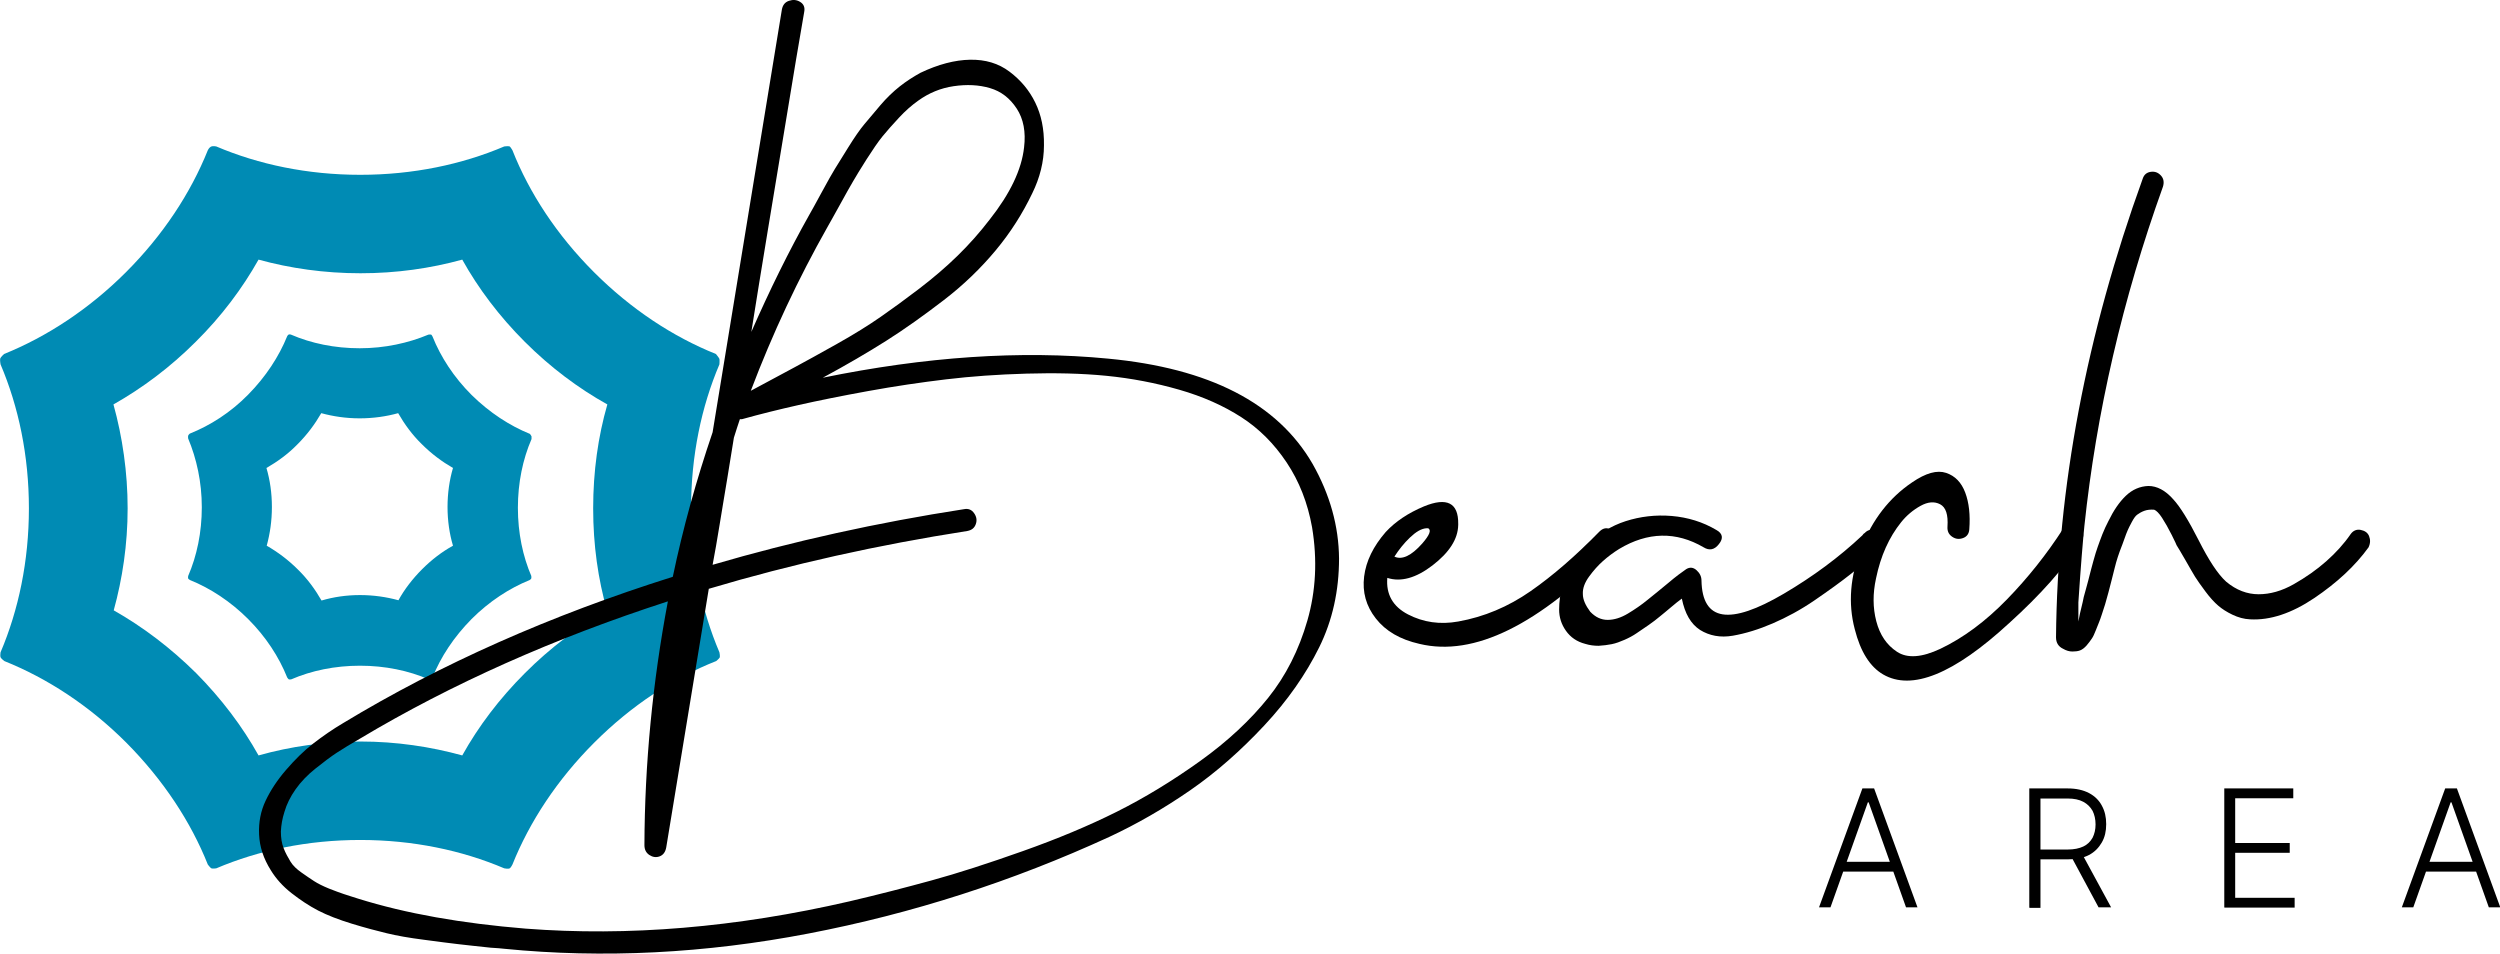
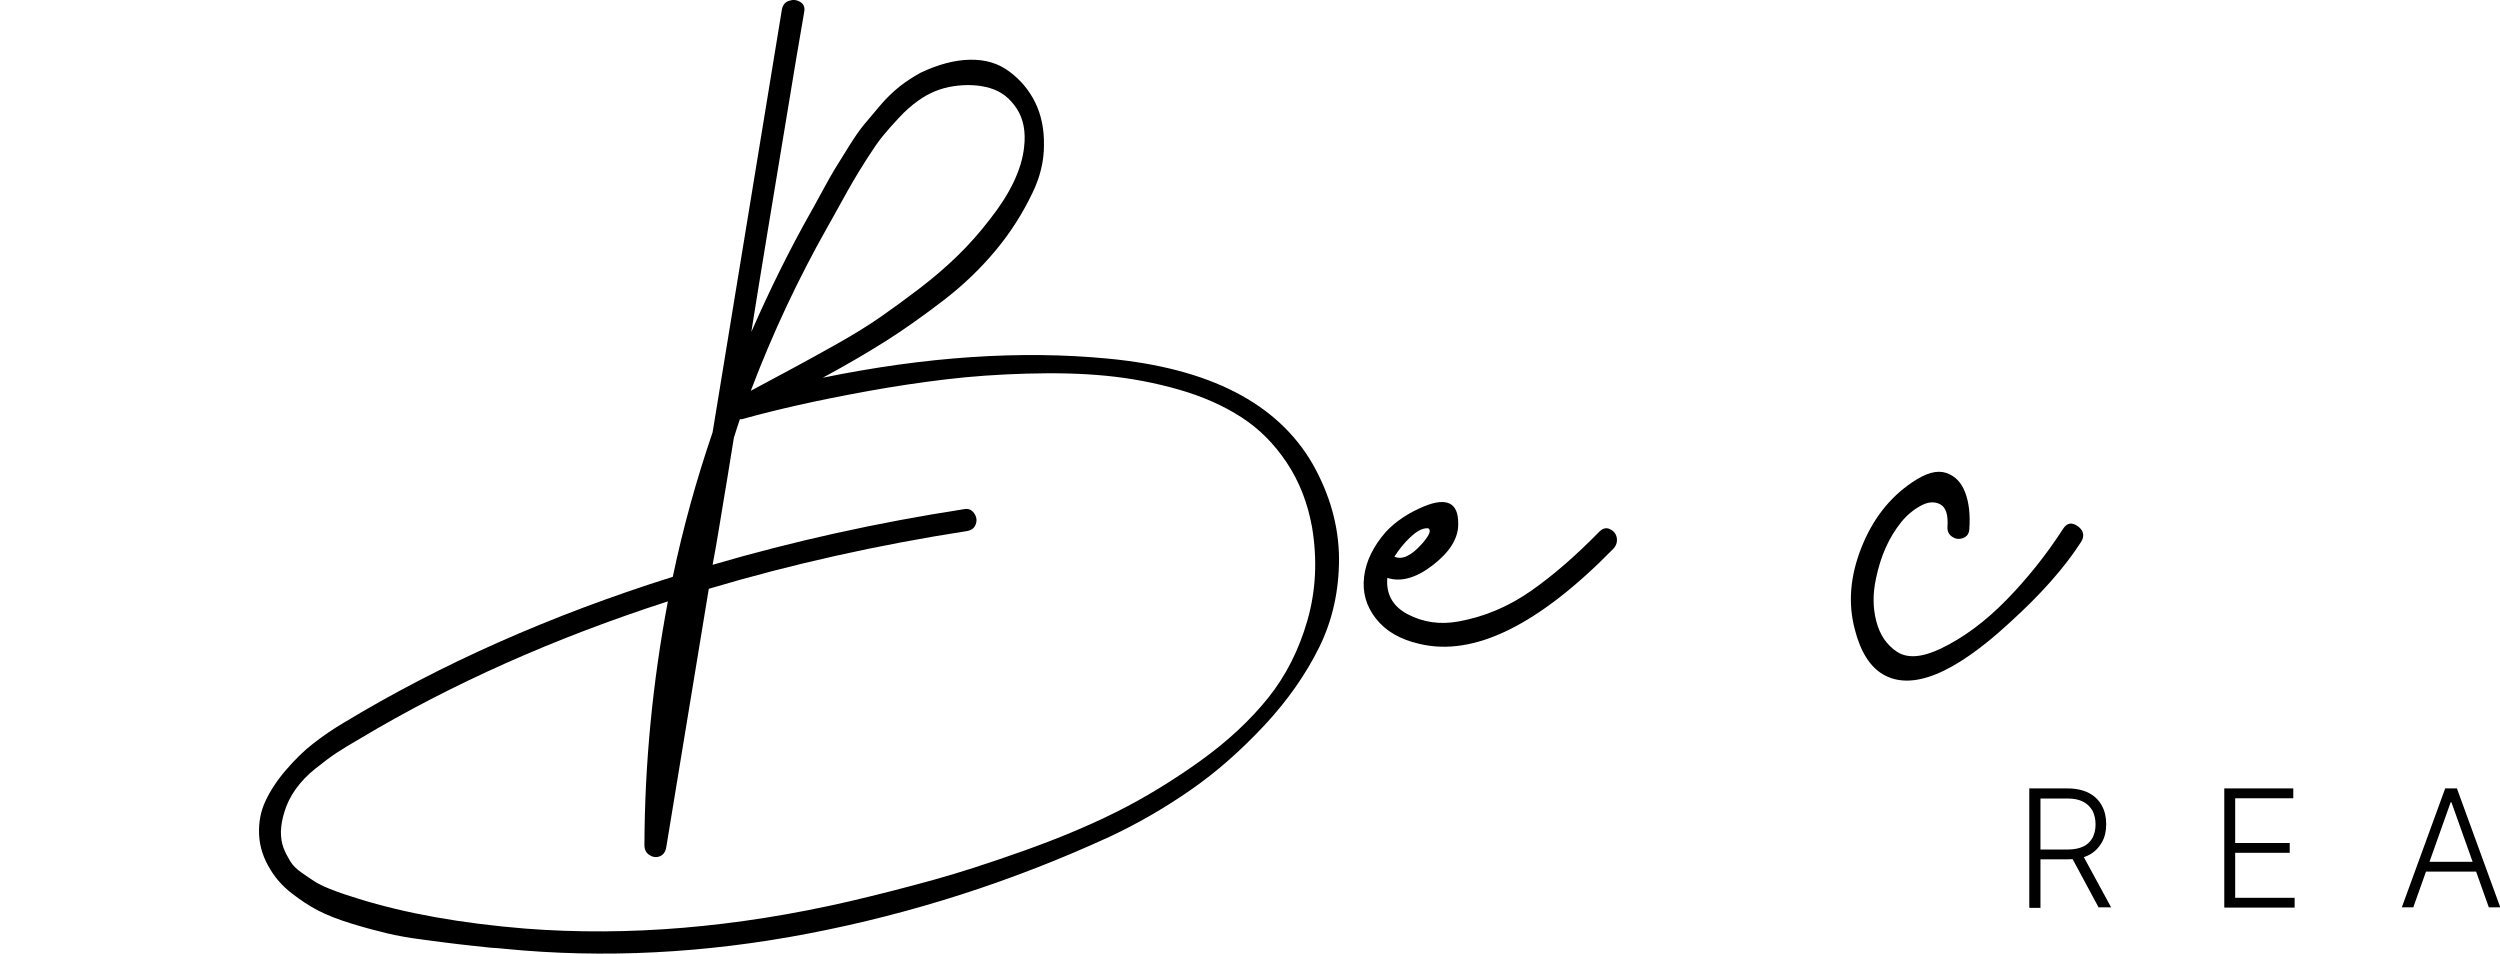
<svg xmlns="http://www.w3.org/2000/svg" id="Livello_2" viewBox="0 0 91.67 34.97">
  <defs>
    <style>.cls-1{fill:#000;}.cls-1,.cls-2{stroke-width:0px;}.cls-2{fill:#008bb4;}</style>
  </defs>
  <g id="Livello_1-2">
-     <path class="cls-2" d="M26.38,23.92c-.66-1.55-1.04-3.35-1.04-5.28s.38-3.73,1.04-5.28c0,0,.01-.15,0-.2-.02-.05-.13-.18-.13-.18-1.57-.63-3.11-1.64-4.47-3-1.36-1.36-2.37-2.9-2.99-4.47,0,0-.07-.12-.1-.14-.05-.02-.2,0-.2,0-1.55.66-3.35,1.04-5.28,1.04s-3.73-.38-5.28-1.04c0,0-.12-.03-.2.01-.07.04-.11.13-.11.13-.63,1.57-1.64,3.11-3,4.47-1.36,1.36-2.91,2.37-4.47,3,0,0-.12.11-.14.16-.02.06.01.22.01.22.66,1.55,1.04,3.35,1.04,5.28s-.38,3.73-1.04,5.28c0,0-.02.14,0,.18.02.05.14.14.14.14,1.57.63,3.11,1.63,4.47,2.99,1.36,1.37,2.37,2.91,2.99,4.47,0,0,.09.12.13.14.04.02.18,0,.18,0,1.55-.66,3.35-1.04,5.28-1.04s3.73.38,5.28,1.04c0,0,.15.03.2,0,.04-.02.1-.14.1-.14.63-1.57,1.64-3.11,3-4.47,1.36-1.36,2.9-2.37,4.47-2.99,0,0,.11-.09.13-.13.02-.04-.01-.19-.01-.19ZM22.24,22.4c-1.05.59-2.06,1.35-2.99,2.28-.94.94-1.71,1.96-2.3,3.02-1.16-.32-2.42-.51-3.73-.51s-2.57.18-3.74.51c-.59-1.06-1.36-2.08-2.29-3.02-.94-.93-1.96-1.7-3.02-2.3.32-1.16.51-2.42.51-3.74s-.19-2.62-.52-3.81c1.06-.6,2.08-1.36,3.02-2.3.94-.93,1.71-1.96,2.3-3.01,1.16.32,2.42.5,3.74.5s2.57-.18,3.73-.5c.59,1.06,1.36,2.08,2.29,3.01.94.94,1.97,1.71,3.03,2.3-.34,1.18-.52,2.46-.52,3.81s.18,2.59.51,3.76Z" />
-     <path class="cls-2" d="M19.49,21.14c-.32-.74-.5-1.6-.5-2.52s.18-1.78.5-2.52c0,0,0-.07,0-.1-.01-.03-.06-.09-.06-.09-.74-.3-1.48-.78-2.14-1.43-.65-.65-1.13-1.39-1.43-2.14,0,0-.03-.06-.05-.07s-.1,0-.1,0c-.74.31-1.6.5-2.52.5s-1.78-.18-2.52-.5c0,0-.06-.02-.09,0-.03.02-.05.06-.05.06-.3.74-.78,1.48-1.43,2.14s-1.39,1.13-2.14,1.43c0,0-.06.05-.06.08-.01.03,0,.1,0,.1.31.74.5,1.6.5,2.52s-.18,1.78-.5,2.52c0,0-.01.07,0,.09,0,.02.07.06.07.06.74.3,1.48.78,2.13,1.43.65.65,1.13,1.39,1.43,2.14,0,0,.04.06.06.07.02.01.09,0,.09,0,.74-.32,1.6-.5,2.52-.5s1.78.18,2.52.5c0,0,.07.01.09,0,.02-.01.05-.07.05-.07.3-.75.78-1.48,1.43-2.14.65-.65,1.39-1.13,2.13-1.43,0,0,.06-.04.06-.06.01-.03,0-.09,0-.09ZM16.61,20.01c-.4.22-.78.51-1.13.86-.35.35-.65.74-.87,1.14-.44-.12-.91-.19-1.41-.19s-.97.07-1.41.2c-.23-.4-.51-.79-.87-1.14-.35-.35-.74-.64-1.14-.87.12-.44.19-.91.19-1.42s-.07-.99-.2-1.43c.4-.23.79-.51,1.14-.87.35-.35.64-.74.87-1.14.44.12.91.19,1.41.19s.98-.07,1.41-.19c.23.4.51.79.87,1.14.35.35.74.64,1.14.87-.13.44-.2.93-.2,1.43s.07.98.2,1.42Z" />
    <path class="cls-1" d="M48.13,17.01c.64,1.13.96,2.29.97,3.47,0,1.18-.24,2.27-.73,3.26-.49.99-1.16,1.95-2.01,2.86s-1.75,1.71-2.72,2.38c-.97.67-1.96,1.24-2.97,1.71-3.55,1.63-7.22,2.81-11.02,3.54-3.8.73-7.52.92-11.16.56-.11-.01-.27-.03-.5-.04-.51-.05-.9-.1-1.19-.13-.29-.03-.7-.09-1.25-.16s-1-.15-1.37-.24c-.37-.09-.79-.2-1.28-.35-.49-.15-.9-.31-1.23-.48-.33-.17-.66-.39-.98-.64-.32-.25-.57-.53-.76-.84-.27-.43-.41-.86-.43-1.31s.06-.86.24-1.24c.18-.38.43-.76.75-1.13.32-.37.65-.7,1-.97s.71-.52,1.1-.75c3.57-2.16,7.6-3.95,12.08-5.36.37-1.77.86-3.54,1.46-5.3,1.13-6.89,1.98-12.06,2.54-15.5.03-.16.11-.27.26-.32.15-.05.28-.04.41.04s.18.2.15.36c-.19,1.09-.4,2.34-.63,3.75-.23,1.41-.47,2.82-.7,4.23-.23,1.41-.44,2.67-.61,3.76.67-1.53,1.38-2.97,2.14-4.32.05-.09.2-.35.43-.78.23-.43.4-.72.49-.87s.26-.42.49-.79c.23-.37.43-.66.59-.85s.36-.43.59-.7c.23-.27.47-.5.71-.69.24-.19.49-.35.76-.5.65-.31,1.26-.47,1.82-.48.56-.01,1.04.13,1.45.44s.72.68.94,1.13c.22.45.33.97.32,1.57,0,.6-.15,1.19-.43,1.76-.35.73-.79,1.43-1.34,2.09s-1.18,1.27-1.91,1.83c-.73.56-1.43,1.06-2.11,1.49-.68.43-1.45.88-2.32,1.35,3.76-.77,7.25-1.01,10.46-.7,3.71.35,6.21,1.63,7.5,3.86ZM31.15,33.05c1.07-.25,2.07-.51,3.02-.77.95-.26,2.06-.62,3.33-1.07,1.27-.45,2.42-.93,3.44-1.44s2.04-1.13,3.06-1.86c1.02-.73,1.85-1.51,2.5-2.32.65-.81,1.13-1.76,1.44-2.84.31-1.08.37-2.22.17-3.42-.16-.89-.47-1.68-.93-2.37s-1.01-1.24-1.66-1.66c-.65-.42-1.41-.76-2.28-1.01-.87-.25-1.76-.42-2.67-.51-.91-.09-1.88-.11-2.93-.08-1.05.03-2.03.1-2.95.21-.92.11-1.87.25-2.86.43-.99.18-1.83.35-2.54.51-.71.16-1.4.33-2.08.52h-.08c-.07.2-.14.43-.22.68-.07.43-.15.92-.24,1.48-.09.56-.19,1.12-.28,1.69-.09.57-.18,1.06-.26,1.49,2.97-.87,6.05-1.55,9.22-2.04.16-.03.28.02.37.15.09.13.11.26.06.4s-.15.22-.31.25c-3.27.51-6.43,1.21-9.48,2.12-.17,1.05-.43,2.63-.78,4.74s-.61,3.69-.78,4.74c-.03.17-.11.28-.24.33s-.26.03-.38-.05-.18-.2-.18-.36c.01-2.99.3-5.97.86-8.94-4.17,1.35-7.94,3.03-11.3,5.04-.33.19-.61.36-.84.51s-.49.35-.78.58c-.29.23-.54.49-.73.76-.19.27-.33.55-.41.83-.08.25-.12.49-.13.72,0,.23.03.43.1.61.07.18.16.34.25.49.09.15.23.28.4.4.17.12.33.23.47.32s.32.18.54.27c.22.09.4.15.54.2s.32.1.53.17c1.76.55,3.81.91,6.14,1.1,3.76.29,7.72-.04,11.88-1ZM30.35,8.31c-1.08,1.91-2.02,3.91-2.82,6.02.69-.37,1.23-.66,1.62-.87s.9-.49,1.54-.85c.64-.36,1.17-.69,1.6-.99.43-.3.9-.64,1.41-1.03.51-.39.98-.79,1.41-1.21s.82-.86,1.18-1.33c.75-.95,1.17-1.83,1.26-2.64.07-.57-.02-1.05-.27-1.43s-.57-.63-.98-.75-.85-.14-1.33-.07-.91.25-1.3.53c-.24.17-.48.38-.71.63-.23.25-.43.47-.6.68s-.36.49-.59.85c-.23.36-.39.63-.49.8-.1.17-.27.47-.5.89s-.38.68-.43.77Z" />
    <path class="cls-1" d="M58.65,19.49c.12-.12.25-.15.38-.09.13.06.22.16.25.3.03.14,0,.28-.11.41-2.75,2.81-5.12,3.98-7.12,3.5-.71-.16-1.24-.47-1.6-.93s-.5-.97-.43-1.54c.07-.57.34-1.11.79-1.63.36-.39.83-.7,1.4-.94.85-.35,1.27-.13,1.26.64v.04c-.01.52-.33,1.01-.94,1.48s-1.17.62-1.66.46c-.05.6.2,1.05.76,1.34.56.29,1.17.38,1.84.26.95-.17,1.83-.54,2.65-1.11.82-.57,1.66-1.3,2.53-2.19ZM52.31,19.37c-.19.01-.39.13-.61.34-.22.21-.41.45-.57.7.28.13.62-.03,1.02-.48.27-.31.34-.49.22-.56h-.06Z" />
-     <path class="cls-1" d="M68.37,19.55c.11-.12.23-.15.37-.09.14.06.22.16.25.3.03.14-.01.28-.12.41-.25.25-.58.54-.97.85-.39.31-.85.64-1.36.99s-1.03.63-1.54.85c-.51.22-1,.37-1.46.45s-.86,0-1.2-.21c-.34-.22-.56-.6-.67-1.15-.11.08-.24.18-.39.31-.15.13-.29.24-.41.34-.12.1-.26.21-.42.32s-.31.21-.44.3c-.13.09-.28.17-.44.24-.16.07-.32.13-.47.16s-.31.05-.48.06c-.17,0-.33-.02-.49-.07-.31-.08-.54-.24-.71-.48-.17-.24-.25-.5-.25-.78s.04-.57.12-.88c.16-.57.45-1.07.88-1.48.43-.41.91-.71,1.44-.88.53-.17,1.1-.24,1.69-.19.59.05,1.14.22,1.63.51.24.13.27.31.1.52-.16.21-.35.25-.56.12-1.01-.59-2.05-.57-3.1.06-.21.13-.41.28-.59.44-.18.16-.35.35-.51.57-.16.22-.24.43-.23.64,0,.21.1.42.27.65.19.2.4.3.64.3s.49-.08.74-.23.5-.32.73-.51c.23-.19.49-.39.76-.62.27-.23.49-.39.65-.5.13-.08.26-.07.38.04.12.11.18.23.18.38.03,1.49,1.03,1.65,3.02.48,1.07-.63,2.03-1.34,2.88-2.14.03-.04.05-.07.08-.08Z" />
    <path class="cls-1" d="M75.65,19.39c.15-.23.33-.25.56-.08.2.16.23.35.1.56-.61.95-1.49,1.94-2.64,2.98-2.03,1.87-3.57,2.49-4.62,1.88-.48-.28-.83-.83-1.04-1.66-.25-.95-.17-1.94.24-2.98s1.03-1.84,1.86-2.4c.51-.35.92-.46,1.25-.35s.56.35.7.72c.14.37.19.82.15,1.35-.01.16-.09.27-.23.32-.14.05-.27.04-.4-.05-.13-.09-.18-.21-.17-.37.03-.44-.06-.71-.27-.82-.21-.11-.45-.09-.72.06s-.51.35-.71.6c-.44.55-.75,1.23-.92,2.06-.12.55-.12,1.07.01,1.57.13.5.38.87.76,1.12.38.25.91.21,1.59-.11.84-.4,1.65-1,2.43-1.8.78-.8,1.47-1.67,2.07-2.6Z" />
-     <path class="cls-1" d="M86.19,19.59c.09-.13.22-.19.37-.16.15.03.26.1.31.23.05.13.05.26-.02.41-.49.68-1.16,1.3-1.99,1.86-.83.56-1.62.82-2.35.78-.23-.01-.44-.07-.65-.17-.21-.1-.38-.21-.52-.33s-.3-.29-.47-.52c-.17-.23-.3-.41-.38-.54-.08-.13-.2-.34-.36-.62-.16-.28-.27-.46-.32-.54,0-.01-.06-.14-.18-.38-.12-.24-.24-.45-.35-.62-.11-.17-.21-.27-.29-.3-.13-.01-.25,0-.36.04-.11.04-.19.09-.26.14-.07.05-.13.14-.2.27-.07.13-.12.23-.15.3-.03.07-.08.19-.13.34-.05.15-.09.24-.1.27-.09.23-.18.49-.25.78-.07.29-.15.59-.23.9-.08.31-.16.57-.24.8-.04.12-.07.21-.1.28-.03.07-.07.17-.12.3-.05.13-.1.24-.15.31s-.11.16-.19.25c-.08.09-.16.15-.24.18-.08.03-.17.04-.28.04s-.22-.03-.34-.1c-.17-.08-.26-.22-.26-.42.05-5.49,1.11-11.1,3.18-16.82.05-.15.15-.23.3-.25.15-.02.27.03.37.14s.12.25.07.41c-1.48,4.12-2.44,8.27-2.88,12.44-.05.49-.13,1.43-.22,2.8v.7s.02-.11.06-.3l.1-.42c.01-.08.05-.24.12-.48s.11-.42.14-.53c.03-.11.07-.28.13-.49.06-.21.11-.39.16-.52.05-.13.1-.29.17-.46.07-.17.14-.33.22-.48.19-.39.4-.7.64-.93.24-.23.52-.35.83-.36.31,0,.62.16.91.49.25.27.56.77.93,1.5s.7,1.24,1.01,1.52c.37.31.77.46,1.19.46s.85-.12,1.29-.37.84-.53,1.19-.84c.35-.31.65-.64.89-.99Z" />
-     <path class="cls-1" d="M67.12,33.27h-.42l1.59-4.36h.43l1.59,4.36h-.42l-1.37-3.85h-.03l-1.37,3.85ZM67.42,31.6h2.16v.36h-2.16v-.36Z" />
    <path class="cls-1" d="M74.41,33.27v-4.36h1.41c.31,0,.57.06.78.17s.37.27.47.46c.11.2.16.42.16.68s-.05.48-.16.67c-.11.19-.26.35-.47.46s-.46.16-.77.16h-1.2v-.36h1.19c.23,0,.42-.04.57-.11s.26-.18.34-.32c.07-.14.11-.3.11-.49s-.04-.36-.11-.5c-.08-.14-.19-.25-.34-.33-.15-.08-.34-.12-.57-.12h-1v4.01h-.4ZM76.34,31.3l1.07,1.97h-.46l-1.06-1.97h.45Z" />
    <path class="cls-1" d="M81.56,33.27v-4.36h2.53v.36h-2.13v1.64h2v.36h-2v1.65h2.18v.36h-2.57Z" />
    <path class="cls-1" d="M88.49,33.27h-.42l1.59-4.36h.43l1.59,4.36h-.42l-1.37-3.85h-.03l-1.37,3.85ZM88.79,31.6h2.16v.36h-2.16v-.36Z" />
  </g>
</svg>